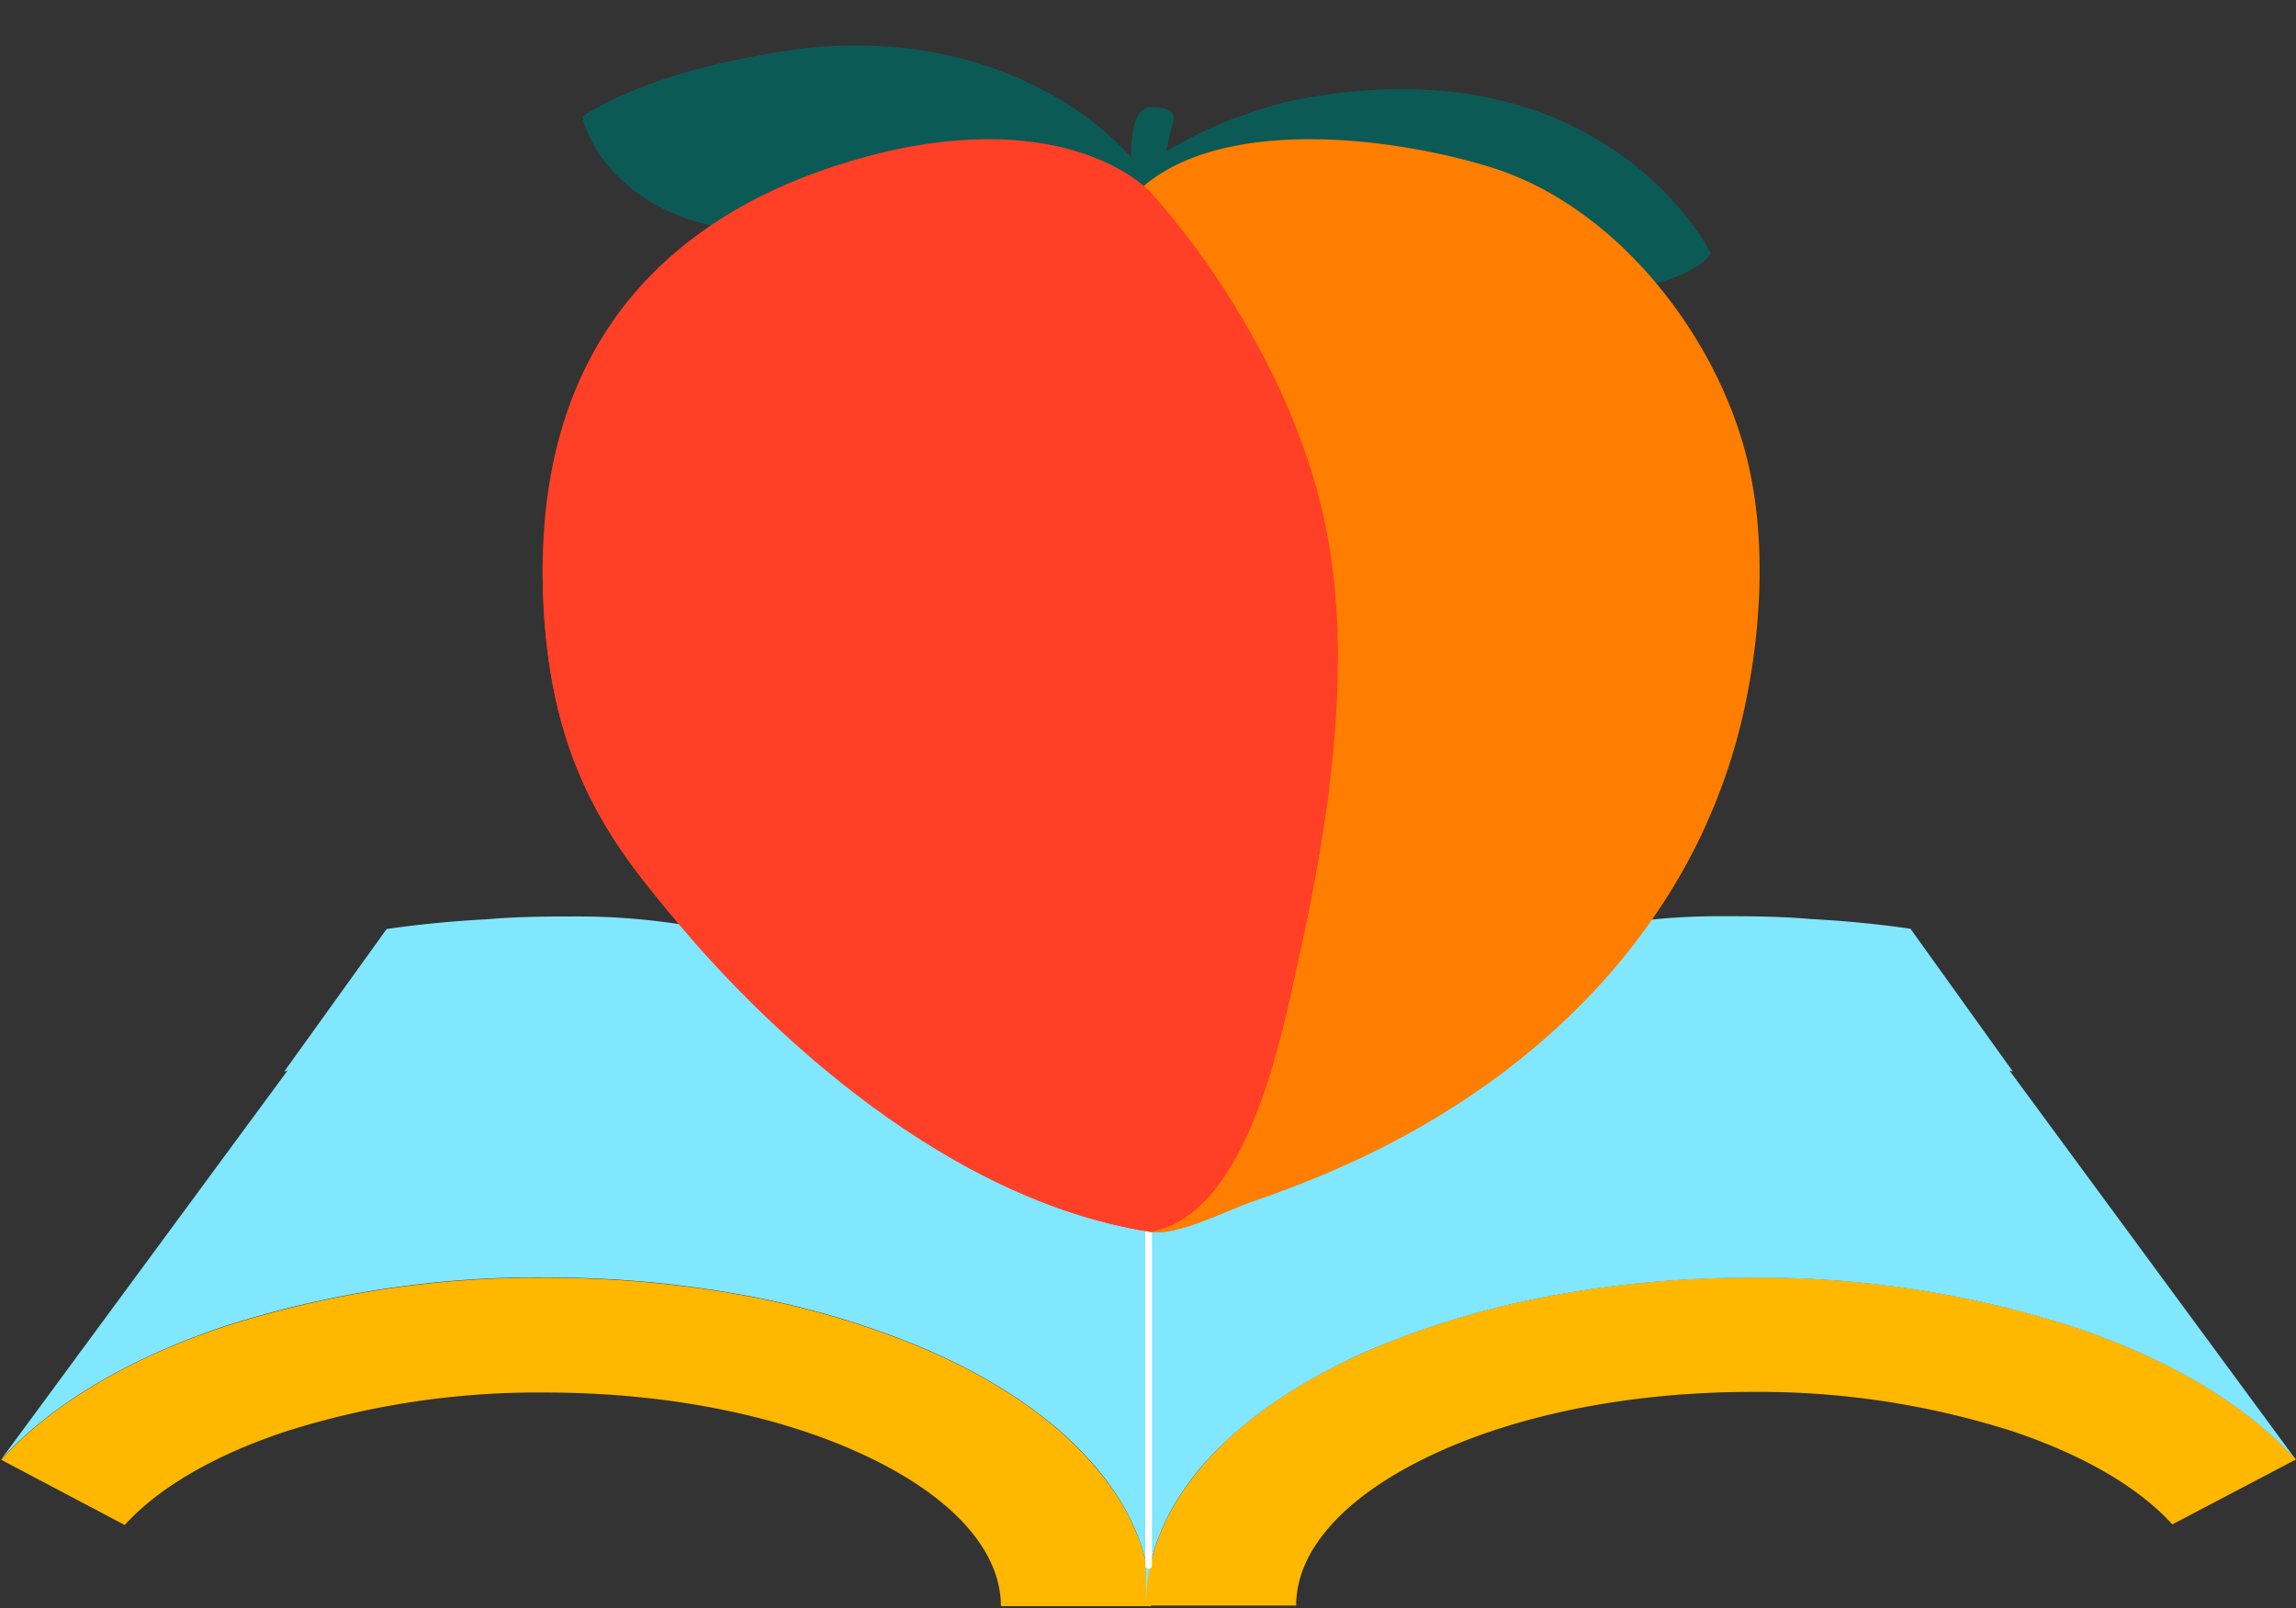
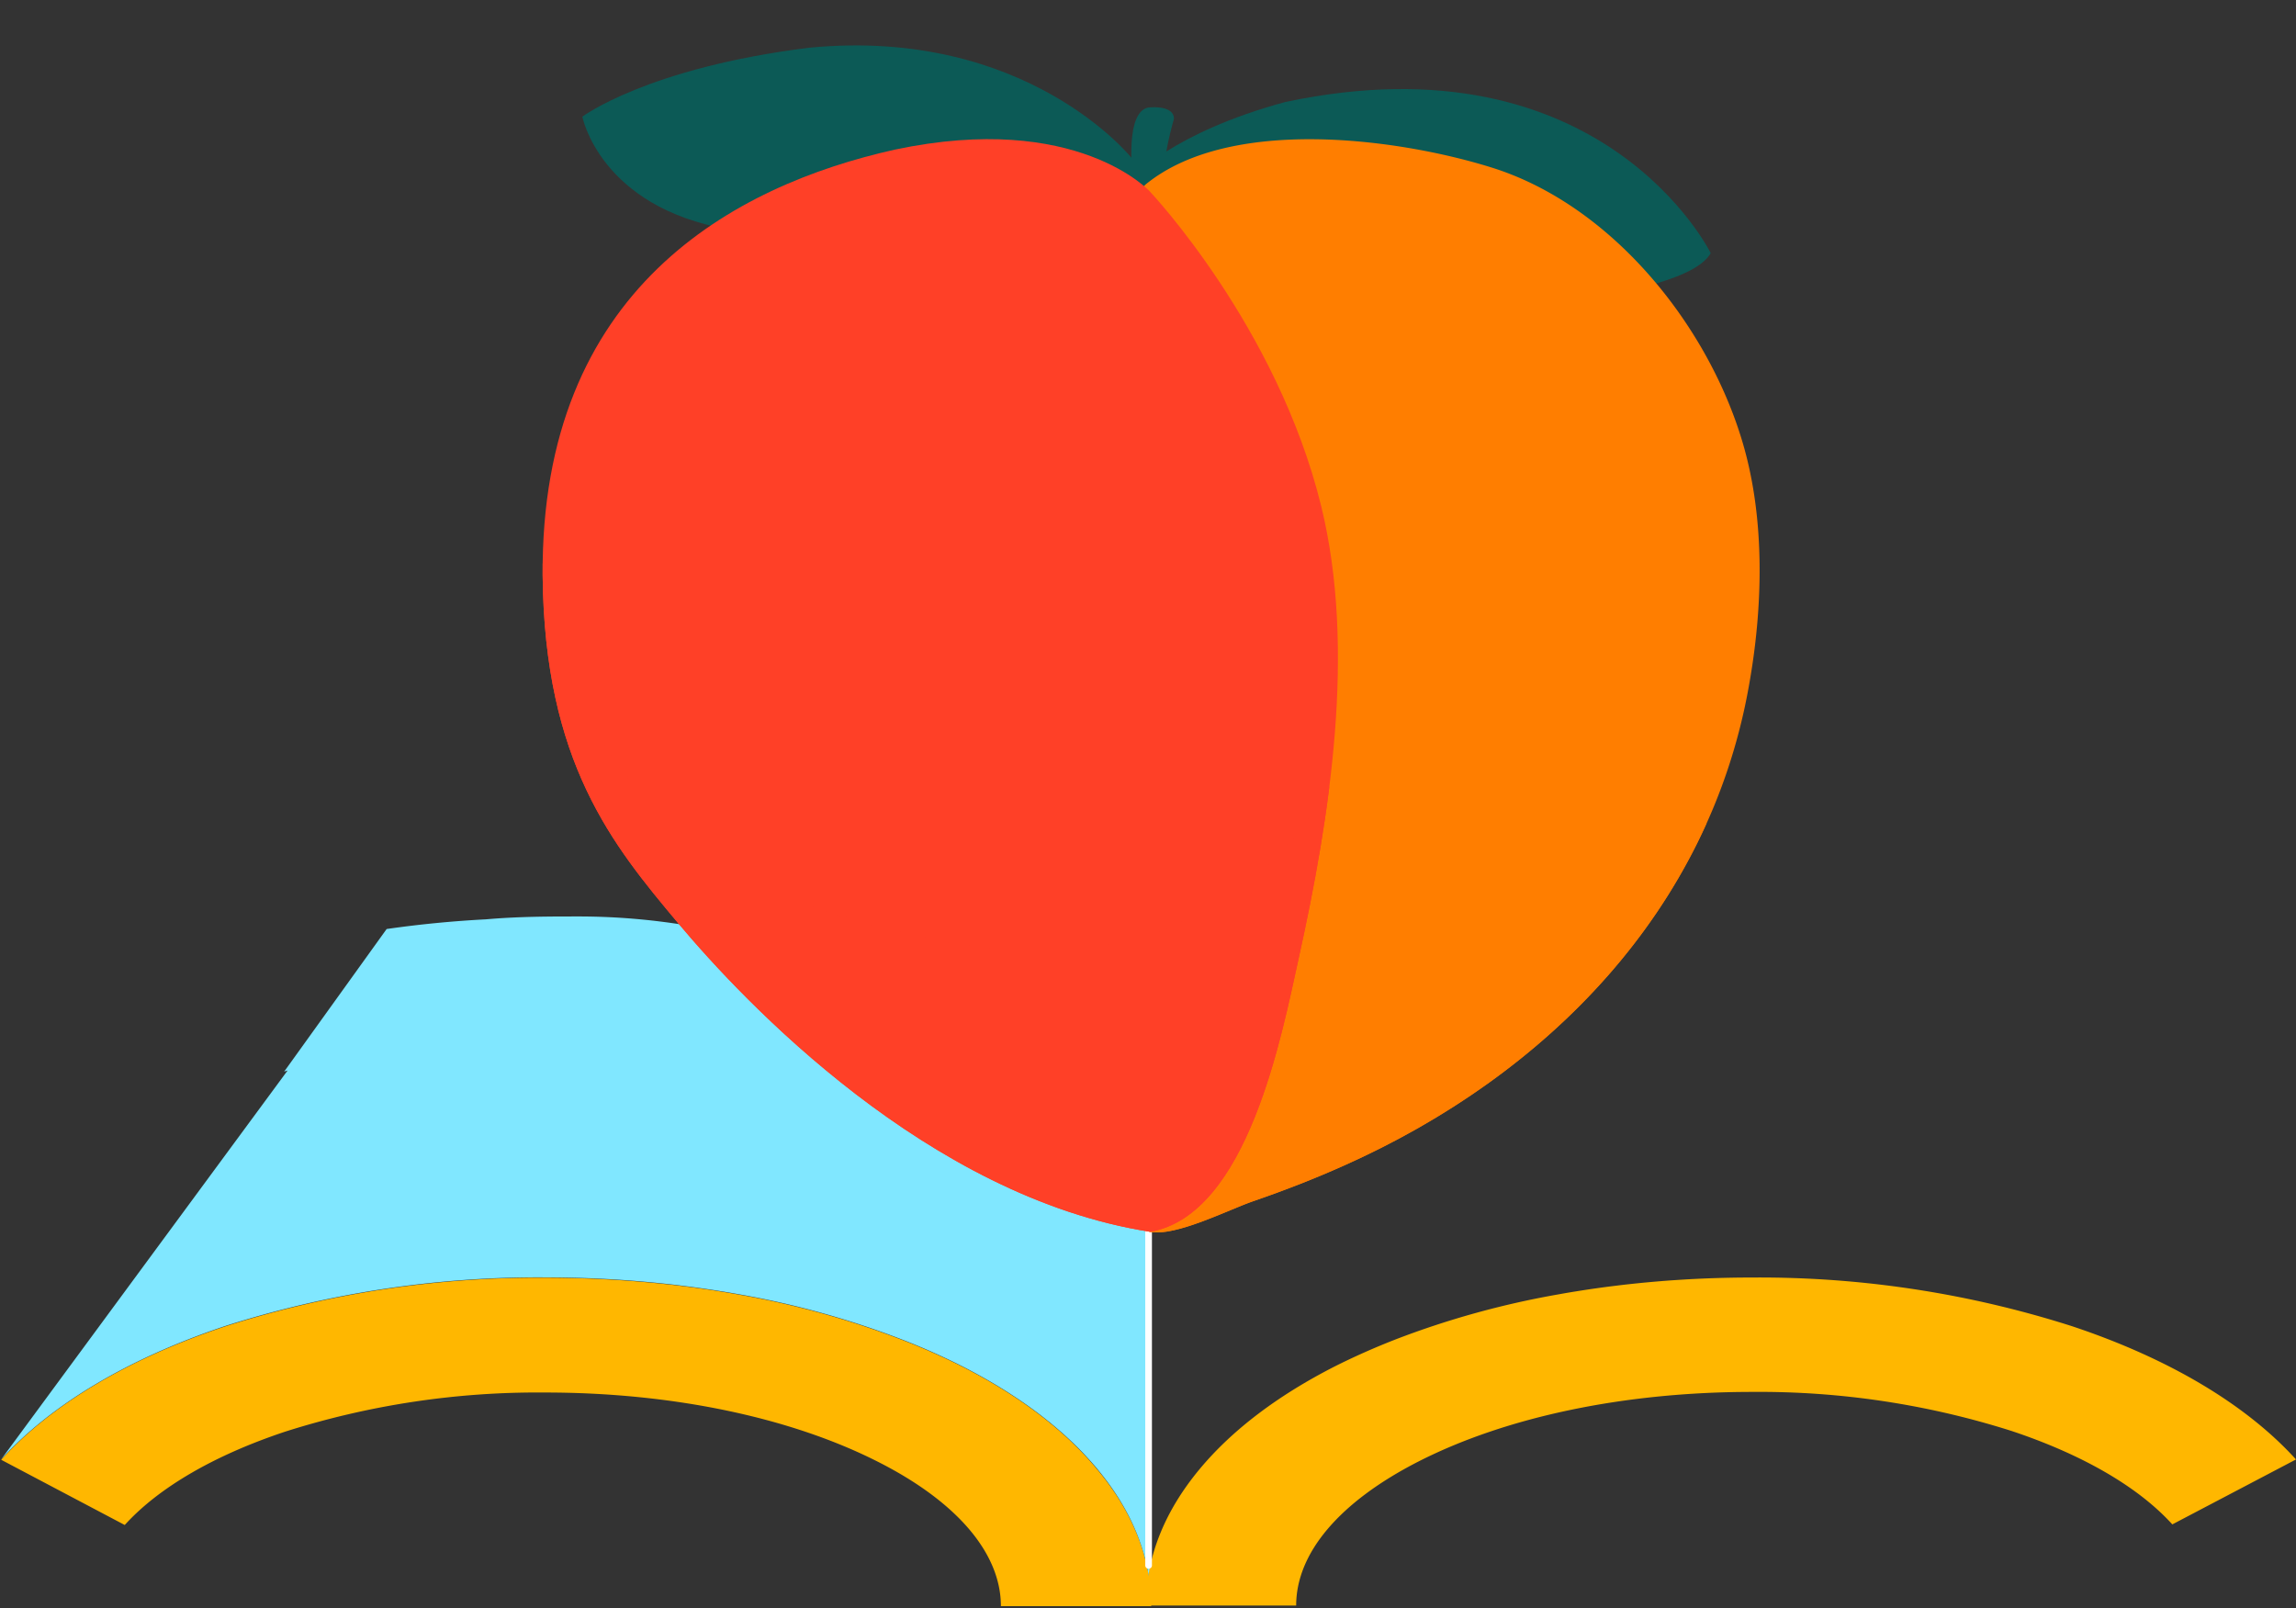
<svg xmlns="http://www.w3.org/2000/svg" id="el_Bvv1YHi4L" data-name="图层 1" viewBox="0 0 344 241">
  <rect x="0" y="0" width="344" height="241" fill="#333333" stroke="none" />
  <style>@-webkit-keyframes kf_el_xEfGaimK6S_an_st14ZbybQ{0%{-webkit-transform: translate(183.758px, 97.438px) translate(-183.758px, -97.438px) translate(0px, 6px);transform: translate(183.758px, 97.438px) translate(-183.758px, -97.438px) translate(0px, 6px);}16.67%{-webkit-transform: translate(183.758px, 97.438px) translate(-183.758px, -97.438px) translate(0px, 0px);transform: translate(183.758px, 97.438px) translate(-183.758px, -97.438px) translate(0px, 0px);}30%{-webkit-transform: translate(183.758px, 97.438px) translate(-183.758px, -97.438px) translate(0px, 4px);transform: translate(183.758px, 97.438px) translate(-183.758px, -97.438px) translate(0px, 4px);}43.33%{-webkit-transform: translate(183.758px, 97.438px) translate(-183.758px, -97.438px) translate(0px, 6px);transform: translate(183.758px, 97.438px) translate(-183.758px, -97.438px) translate(0px, 6px);}56.67%{-webkit-transform: translate(183.758px, 97.438px) translate(-183.758px, -97.438px) translate(0px, 0px);transform: translate(183.758px, 97.438px) translate(-183.758px, -97.438px) translate(0px, 0px);}100%{-webkit-transform: translate(183.758px, 97.438px) translate(-183.758px, -97.438px) translate(0px, 0px);transform: translate(183.758px, 97.438px) translate(-183.758px, -97.438px) translate(0px, 0px);}}@keyframes kf_el_xEfGaimK6S_an_st14ZbybQ{0%{-webkit-transform: translate(183.758px, 97.438px) translate(-183.758px, -97.438px) translate(0px, 6px);transform: translate(183.758px, 97.438px) translate(-183.758px, -97.438px) translate(0px, 6px);}16.67%{-webkit-transform: translate(183.758px, 97.438px) translate(-183.758px, -97.438px) translate(0px, 0px);transform: translate(183.758px, 97.438px) translate(-183.758px, -97.438px) translate(0px, 0px);}30%{-webkit-transform: translate(183.758px, 97.438px) translate(-183.758px, -97.438px) translate(0px, 4px);transform: translate(183.758px, 97.438px) translate(-183.758px, -97.438px) translate(0px, 4px);}43.33%{-webkit-transform: translate(183.758px, 97.438px) translate(-183.758px, -97.438px) translate(0px, 6px);transform: translate(183.758px, 97.438px) translate(-183.758px, -97.438px) translate(0px, 6px);}56.67%{-webkit-transform: translate(183.758px, 97.438px) translate(-183.758px, -97.438px) translate(0px, 0px);transform: translate(183.758px, 97.438px) translate(-183.758px, -97.438px) translate(0px, 0px);}100%{-webkit-transform: translate(183.758px, 97.438px) translate(-183.758px, -97.438px) translate(0px, 0px);transform: translate(183.758px, 97.438px) translate(-183.758px, -97.438px) translate(0px, 0px);}}@-webkit-keyframes kf_el_xEfGaimK6S_an_aAz9snrQ0{0%{-webkit-transform: translate(183.758px, 97.438px) rotate(0deg) translate(-183.758px, -97.438px);transform: translate(183.758px, 97.438px) rotate(0deg) translate(-183.758px, -97.438px);}16.67%{-webkit-transform: translate(183.758px, 97.438px) rotate(-8deg) translate(-183.758px, -97.438px);transform: translate(183.758px, 97.438px) rotate(-8deg) translate(-183.758px, -97.438px);}30%{-webkit-transform: translate(183.758px, 97.438px) rotate(3deg) translate(-183.758px, -97.438px);transform: translate(183.758px, 97.438px) rotate(3deg) translate(-183.758px, -97.438px);}43.33%{-webkit-transform: translate(183.758px, 97.438px) rotate(-8deg) translate(-183.758px, -97.438px);transform: translate(183.758px, 97.438px) rotate(-8deg) translate(-183.758px, -97.438px);}56.67%{-webkit-transform: translate(183.758px, 97.438px) rotate(0deg) translate(-183.758px, -97.438px);transform: translate(183.758px, 97.438px) rotate(0deg) translate(-183.758px, -97.438px);}100%{-webkit-transform: translate(183.758px, 97.438px) rotate(0deg) translate(-183.758px, -97.438px);transform: translate(183.758px, 97.438px) rotate(0deg) translate(-183.758px, -97.438px);}}@keyframes kf_el_xEfGaimK6S_an_aAz9snrQ0{0%{-webkit-transform: translate(183.758px, 97.438px) rotate(0deg) translate(-183.758px, -97.438px);transform: translate(183.758px, 97.438px) rotate(0deg) translate(-183.758px, -97.438px);}16.67%{-webkit-transform: translate(183.758px, 97.438px) rotate(-8deg) translate(-183.758px, -97.438px);transform: translate(183.758px, 97.438px) rotate(-8deg) translate(-183.758px, -97.438px);}30%{-webkit-transform: translate(183.758px, 97.438px) rotate(3deg) translate(-183.758px, -97.438px);transform: translate(183.758px, 97.438px) rotate(3deg) translate(-183.758px, -97.438px);}43.33%{-webkit-transform: translate(183.758px, 97.438px) rotate(-8deg) translate(-183.758px, -97.438px);transform: translate(183.758px, 97.438px) rotate(-8deg) translate(-183.758px, -97.438px);}56.67%{-webkit-transform: translate(183.758px, 97.438px) rotate(0deg) translate(-183.758px, -97.438px);transform: translate(183.758px, 97.438px) rotate(0deg) translate(-183.758px, -97.438px);}100%{-webkit-transform: translate(183.758px, 97.438px) rotate(0deg) translate(-183.758px, -97.438px);transform: translate(183.758px, 97.438px) rotate(0deg) translate(-183.758px, -97.438px);}}#el_Bvv1YHi4L *{-webkit-animation-duration: 1s;animation-duration: 1s;-webkit-animation-iteration-count: infinite;animation-iteration-count: infinite;-webkit-animation-timing-function: cubic-bezier(0, 0, 1, 1);animation-timing-function: cubic-bezier(0, 0, 1, 1);}#el_4vXJGYqIEl{fill: none;}#el_sAyHAqQXfN{fill: none;}#el_IVDJ10CggU{fill: none;}#el_EX0LFIVIkO{fill: none;}#el_oiwSgm-Bsq{fill: none;}#el_qPUHrv40DA{fill: none;}#el_wduJ9O3PfV{fill: #ffb700;}#el_hE6dY8tsF0{fill: #80e7ff;}#el_DSITF1gwpA{fill: #ffb700;}#el_05oQwPuVy1{fill: #80e7ff;}#el_WuclpJvvqp{fill: #fff;}#el_w6fOj-ZXFH{fill: #0c5a56;}#el_p1vYQYgift{fill: #0c5a56;}#el_hLyOGfzDui1{fill: #0c5a56;}#el_pl1wxy3-n-4{fill: #ff7e00;}#el_30WWJSvVs7I{-webkit-clip-path: url(#clip-path);clip-path: url(#clip-path);}#el_yT05JdIlWMw{fill: #ff7e00;}#el_bjLSwSsh4wk{fill: #ff4027;}#el_zXMEUgzpd3b{-webkit-clip-path: url(#clip-path-2);clip-path: url(#clip-path-2);}#el_jlsEZ3sGLTt{fill: #ff4027;}#el_xEfGaimK6S_an_aAz9snrQ0{-webkit-animation-fill-mode: backwards;animation-fill-mode: backwards;-webkit-transform: translate(183.758px, 97.438px) rotate(0deg) translate(-183.758px, -97.438px);transform: translate(183.758px, 97.438px) rotate(0deg) translate(-183.758px, -97.438px);-webkit-animation-name: kf_el_xEfGaimK6S_an_aAz9snrQ0;animation-name: kf_el_xEfGaimK6S_an_aAz9snrQ0;-webkit-animation-timing-function: cubic-bezier(0, 0, 1, 1);animation-timing-function: cubic-bezier(0, 0, 1, 1);}#el_xEfGaimK6S_an_st14ZbybQ{-webkit-animation-fill-mode: backwards;animation-fill-mode: backwards;-webkit-transform: translate(183.758px, 97.438px) translate(-183.758px, -97.438px) translate(0px, 6px);transform: translate(183.758px, 97.438px) translate(-183.758px, -97.438px) translate(0px, 6px);-webkit-animation-name: kf_el_xEfGaimK6S_an_st14ZbybQ;animation-name: kf_el_xEfGaimK6S_an_st14ZbybQ;-webkit-animation-timing-function: cubic-bezier(0.42, 0, 0.58, 1);animation-timing-function: cubic-bezier(0.42, 0, 0.58, 1);}</style>
  <defs>
    <clipPath id="clip-path">
      <path class="cls-1" d="M171.51,21.75c-3.09,2.57-5.31,6.09-7.31,10.76-6,14-7.21,30.06-7.87,45.1a313.94,313.94,0,0,0,2.47,55.92c1.7,12.58,3.44,28.51,11,39.19,1.46,2.06-.12,5.34,2.49,5.85,3.82.75,11.77-3.32,15.46-4.59,4.62-1.59,9.18-3.36,13.64-5.36C231.85,155,256.1,130.32,262,96.78c2.07-11.7,2.46-24.85-.89-36.31-5.17-17.69-19.65-35.79-37.76-41.4a96.24,96.24,0,0,0-27.16-4.21c-9.44,0-18.6,1.81-24.71,6.89" />
    </clipPath>
    <clipPath id="clip-path-2">
      <path class="cls-1" d="M134.07,16.42C109.93,21.8,81,37.29,81.3,80.19c.26,28.05,10.48,40.42,20.35,52.19s37.42,41,70.68,46.19c14.66-2.55,19.74-29.65,22.25-41,4.7-21.26,8.62-46.23,3.38-67.69-6.6-27-25.63-47.13-25.63-47.13s-7.13-7.89-24.25-7.89a67.35,67.35,0,0,0-14,1.57" />
    </clipPath>
  </defs>
  <title>offer-them-info-on-anal-play</title>
  <g id="el_1EOAtOy9Wy">
    <path d="M110.27,193.94a130.59,130.59,0,0,1,24.51,6.79A130.59,130.59,0,0,0,110.27,193.94Z" id="el_4vXJGYqIEl" />
-     <path d="M251.46,191.8c-1.72.11-3.43.26-5.12.42C248,192.06,249.74,191.91,251.46,191.8Z" id="el_sAyHAqQXfN" />
+     <path d="M251.46,191.8C248,192.06,249.74,191.91,251.46,191.8Z" id="el_sAyHAqQXfN" />
    <path d="M101.61,192.64c2.07.25,4.11.54,6.14.87C105.72,193.18,103.68,192.89,101.61,192.64Z" id="el_IVDJ10CggU" />
    <path d="M92.71,191.8c1.71.11,3.42.26,5.12.42C96.13,192.06,94.42,191.91,92.71,191.8Z" id="el_EX0LFIVIkO" />
    <path d="M233.89,193.94a130.49,130.49,0,0,0-24.5,6.79A130.49,130.49,0,0,1,233.89,193.94Z" id="el_oiwSgm-Bsq" />
    <path d="M242.56,192.64q-3.1.38-6.14.87Q239.45,193,242.56,192.64Z" id="el_qPUHrv40DA" />
    <path d="M144.16,204.76a97.73,97.73,0,0,0-9-4,130.27,130.27,0,0,0-24.5-6.79c-.84-.15-1.68-.3-2.53-.43q-3-.49-6.14-.87c-1.25-.16-2.51-.29-3.78-.42-1.69-.16-3.4-.31-5.12-.42-3.76-.25-7.58-.38-11.43-.38a153.88,153.88,0,0,0-47.89,7.28c-14.49,4.82-26.11,11.73-33.59,20l18.51,9.77c5.1-5.62,13.43-10.46,24.08-14a124.85,124.85,0,0,1,38.89-5.85c19,0,36.8,3.71,50,10.44,11.8,6,18.3,13.69,18.3,21.57h22.52c0-7.13-2.69-14-8-20.39C159.61,214.36,152.78,209.16,144.16,204.76Z" id="el_wduJ9O3PfV" />
    <path d="M172.46,189.56a28,28,0,0,0-.16-2.9h.16c0-7.13-2.69-14-8-20.39-4.85-5.85-11.68-11.05-20.3-15.45-10.73-5.48-23.63-9.39-37.64-11.5a99.69,99.69,0,0,0-20.21-2c-3.8,0-8.65,0-13.51.43-5,.26-10,.75-14.87,1.45L42.57,160.57l.19-.07.33-.1L.17,218.68c7.48-8.25,19.1-15.16,33.59-20a153.88,153.88,0,0,1,47.89-7.28h0c3.85,0,7.67.13,11.43.38,1.72.11,3.43.26,5.12.42,1.27.13,2.53.26,3.78.42q3.1.38,6.14.87c.85.13,1.69.28,2.53.43a130.27,130.27,0,0,1,24.5,6.79,97.73,97.73,0,0,1,9,4c8.62,4.4,15.45,9.6,20.3,15.45,5.31,6.4,8,13.26,8,20.39h0Z" id="el_hE6dY8tsF0" />
    <path d="M310.4,198.7a153.77,153.77,0,0,0-47.88-7.28q-5.79,0-11.44.38c-1.71.11-3.42.26-5.12.42-1.26.13-2.52.26-3.78.42-2.07.25-4.11.54-6.14.87-.84.13-1.69.28-2.52.43A130.59,130.59,0,0,0,209,200.73c-3.14,1.23-6.15,2.57-9,4-8.63,4.4-15.46,9.6-20.31,15.45-5.3,6.4-8,13.26-8,20.39h22.51c0-7.88,6.5-15.54,18.3-21.57,13.2-6.73,30.95-10.44,50-10.44a124.78,124.78,0,0,1,38.88,5.85c10.66,3.55,19,8.39,24.09,14L344,218.68C336.52,210.43,324.9,203.52,310.4,198.7Z" id="el_DSITF1gwpA" />
-     <path d="M200,204.76c2.85-1.46,5.86-2.8,9-4a130.59,130.59,0,0,1,24.51-6.79c.83-.15,1.68-.3,2.52-.43,2-.33,4.07-.62,6.14-.87,1.26-.16,2.52-.29,3.78-.42,1.7-.16,3.41-.31,5.12-.42q5.66-.37,11.44-.38h0a153.77,153.77,0,0,1,47.88,7.28c14.5,4.82,26.12,11.73,33.6,20L301.07,160.4l.33.1.19.07-15.35-21.41c-4.86-.7-9.83-1.19-14.87-1.45-4.86-.43-9.71-.43-13.52-.43a99.76,99.76,0,0,0-20.21,2c-14,2.11-26.9,6-37.63,11.5-8.63,4.4-15.46,9.6-20.31,15.45-5.3,6.4-8,13.26-8,20.39h.15a28,28,0,0,0-.15,2.9v51h0c0-7.13,2.69-14,8-20.39C184.55,214.36,191.38,209.16,200,204.76Z" id="el_05oQwPuVy1" />
  </g>
  <path d="M172.08,235.05a.49.49,0,0,1-.49-.49V168a.5.5,0,0,1,1,0v66.61A.49.49,0,0,1,172.08,235.05Z" id="el_WuclpJvvqp" />
  <g id="el_xEfGaimK6S_an_st14ZbybQ" data-animator-group="true" data-animator-type="0">
    <g id="el_xEfGaimK6S_an_aAz9snrQ0" data-animator-group="true" data-animator-type="1">
      <g id="el_xEfGaimK6S">
        <path d="M169.51,17.63S153.82-2,121.25,1.15c-24.23,3-34,10.33-34,10.33S89.87,25,109.14,28.36s63.19-5.62,63.19-5.62Z" id="el_w6fOj-ZXFH" />
        <path d="M256.31,31.93S240.22-.84,192.55,9.29c-16.88,4.57-22.84,11.32-22.84,11.32s-3.37,23,44.49,21.45c28-3.18,39.72-6,42.11-10.13" id="el_p1vYQYgift" />
        <path d="M169.71,20.61s-1.32-10.33,2.62-10.53,3.54,1.79,3.54,1.79-1.79,6.16-1.39,8.74-4.57,3-4.77,0" id="el_hLyOGfzDui1" />
        <path d="M171.51,21.75c12.46-10.36,37.61-7.11,51.87-2.68,18.11,5.61,32.59,23.71,37.76,41.4,3.35,11.46,3,24.61.89,36.31-5.93,33.54-30.18,58.25-60.6,71.84-4.46,2-9,3.77-13.64,5.36-3.69,1.27-11.64,5.34-15.46,4.59-2.61-.51-1-3.79-2.49-5.85-7.6-10.68-9.34-26.61-11-39.19a313.94,313.94,0,0,1-2.47-55.92c.66-15,1.88-31.1,7.87-45.1,2-4.67,4.22-8.19,7.31-10.76" id="el_pl1wxy3-n-4" />
        <g id="el_30WWJSvVs7I">
          <path d="M152.25,65.68s33.94,54.09,77.78,55.89,55.23-31.9,39.4-69.58c-14.36-34.18,33.43,7.32,25.17,38.09s5.83,96.85-74,95.21-83.26-32.56-83.26-32.56Z" id="el_yT05JdIlWMw" />
        </g>
        <path d="M172.33,22.74s-10.94-12.11-38.26-6.32C109.93,21.8,81,37.29,81.3,80.19c.26,28.05,10.48,40.42,20.35,52.19s37.42,41,70.68,46.19c14.66-2.55,19.74-29.65,22.25-41,4.7-21.26,8.62-46.23,3.38-67.69-6.6-27-25.63-47.13-25.63-47.13" id="el_bjLSwSsh4wk" />
        <g id="el_zXMEUgzpd3b">
          <path d="M199.17,111.83s-14.91,31-55.69,23.61C104.34,128.38,76,111,80.31,45.61,82.5,12.67,64.07,150.17,76,161.26s93.7,32.81,93.7,32.81l36.6-27.72Z" id="el_jlsEZ3sGLTt" />
        </g>
      </g>
    </g>
  </g>
</svg>